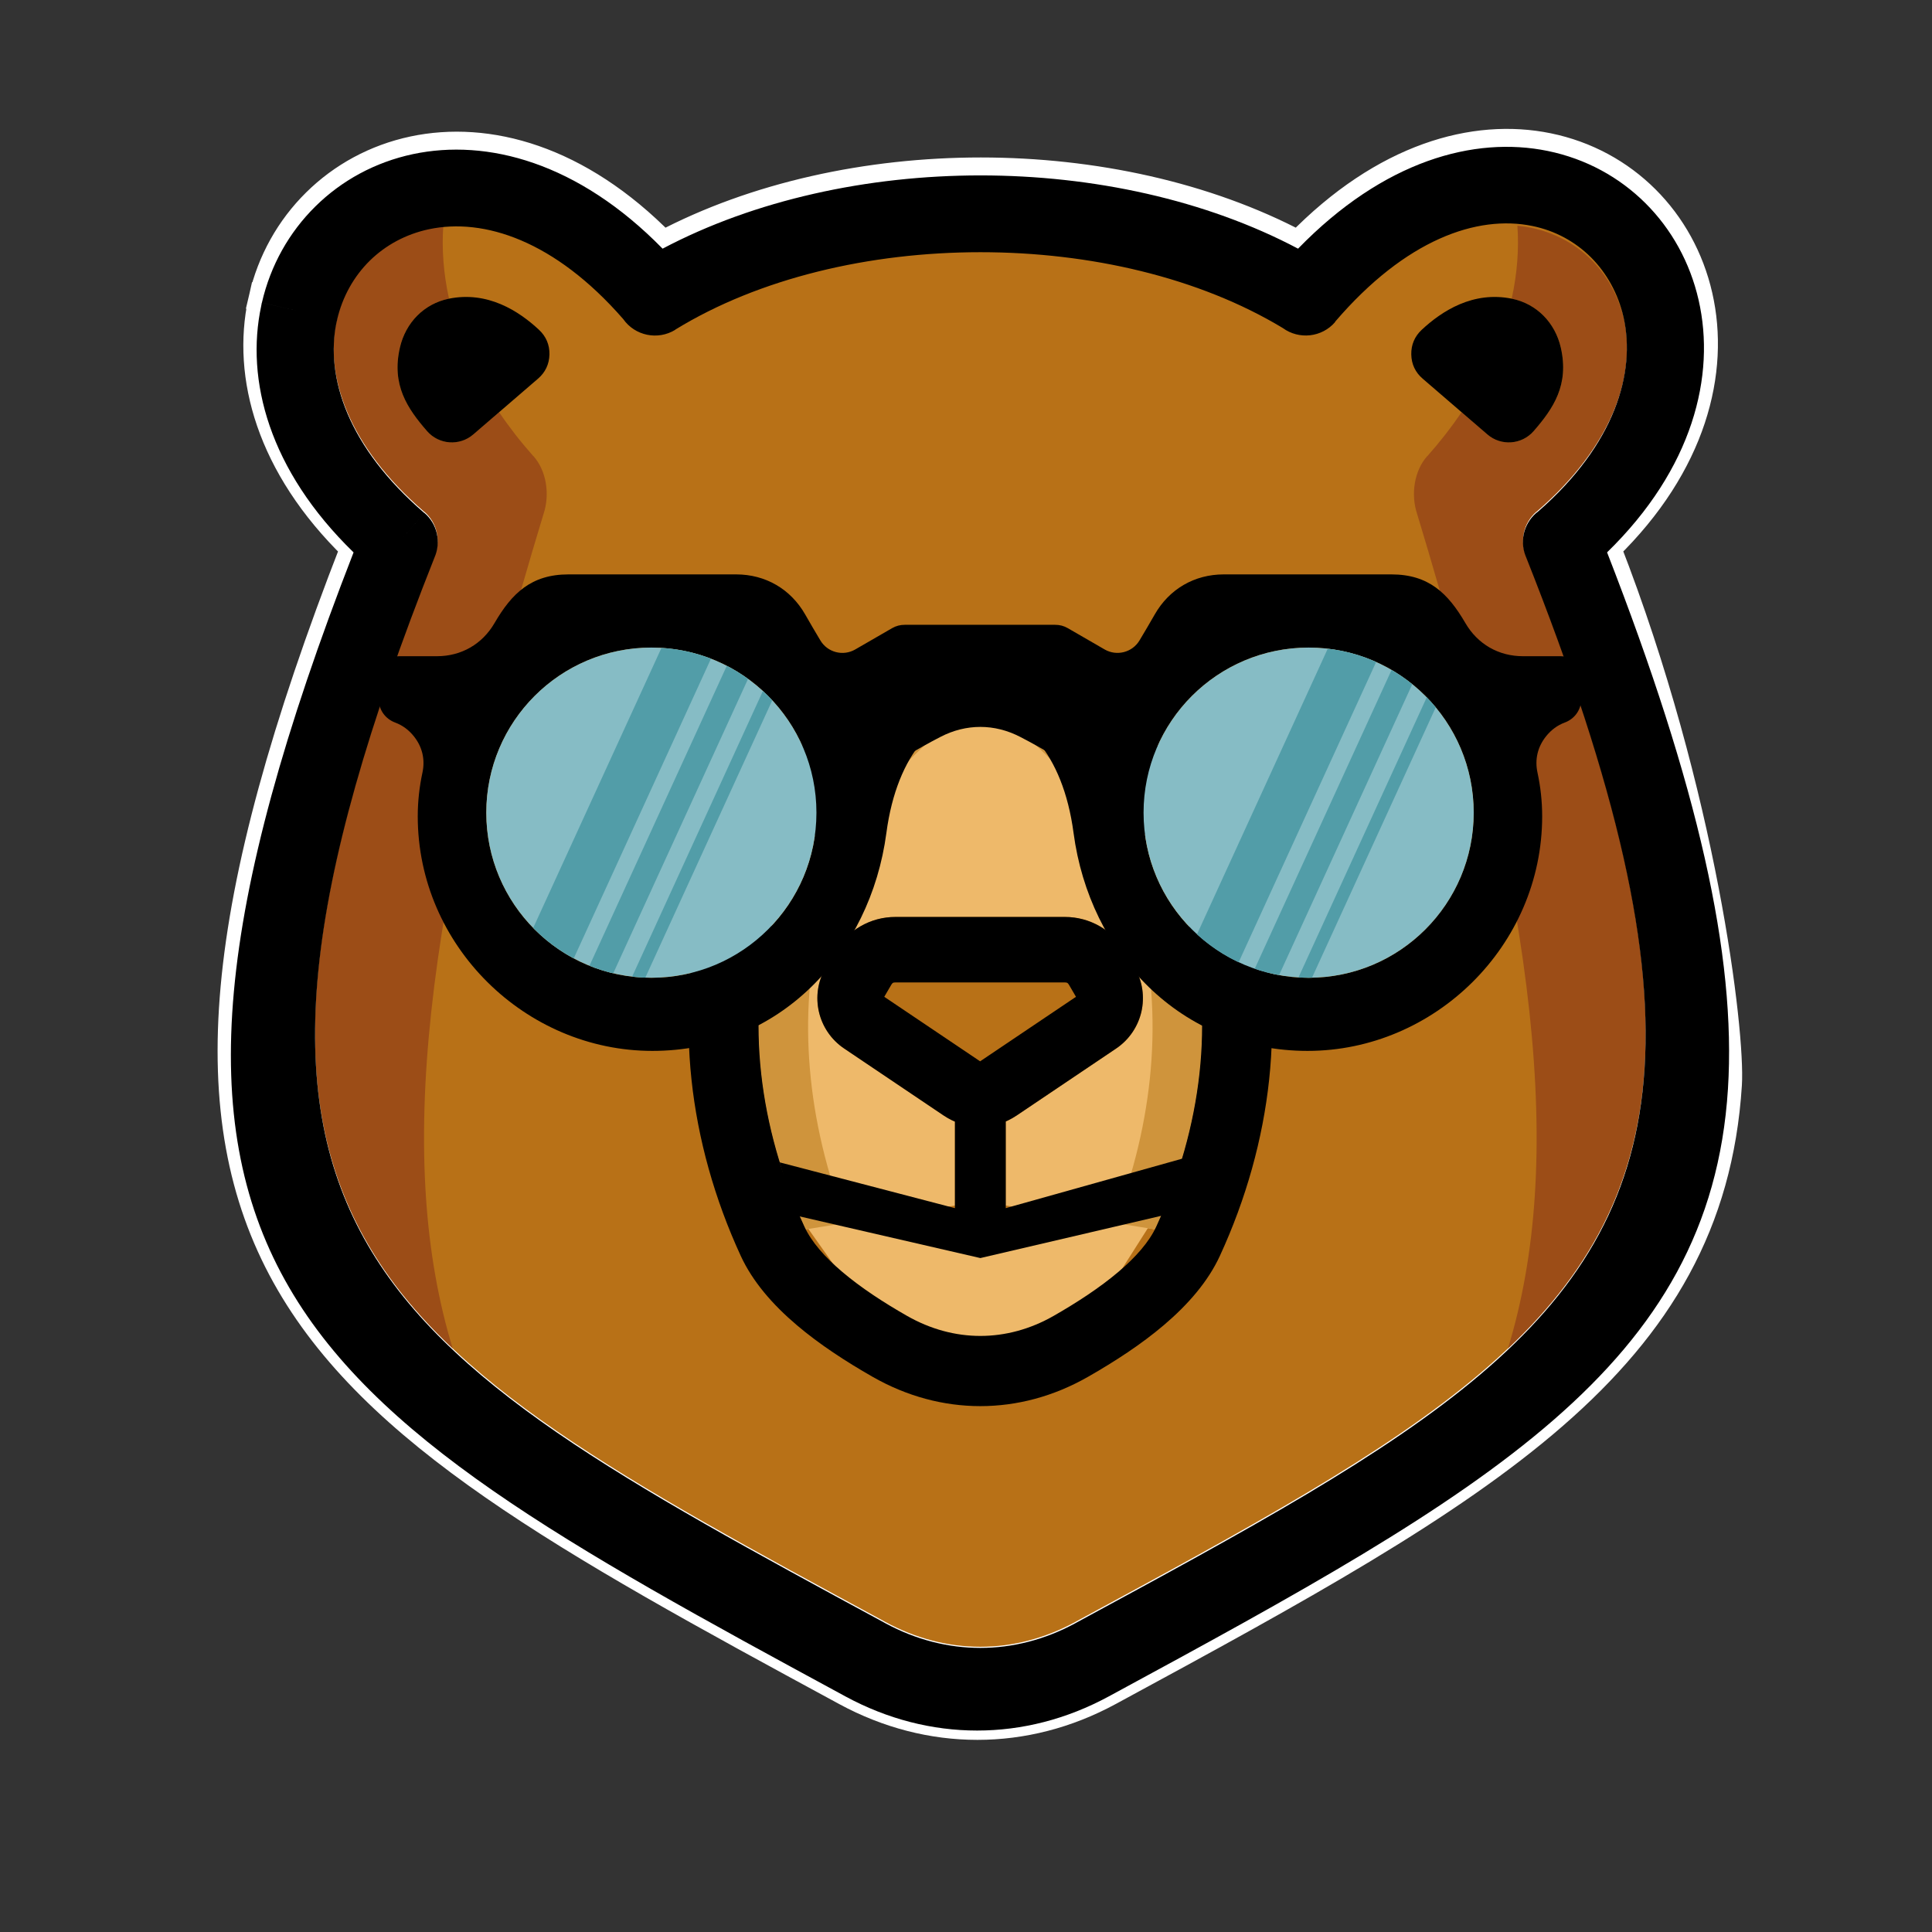
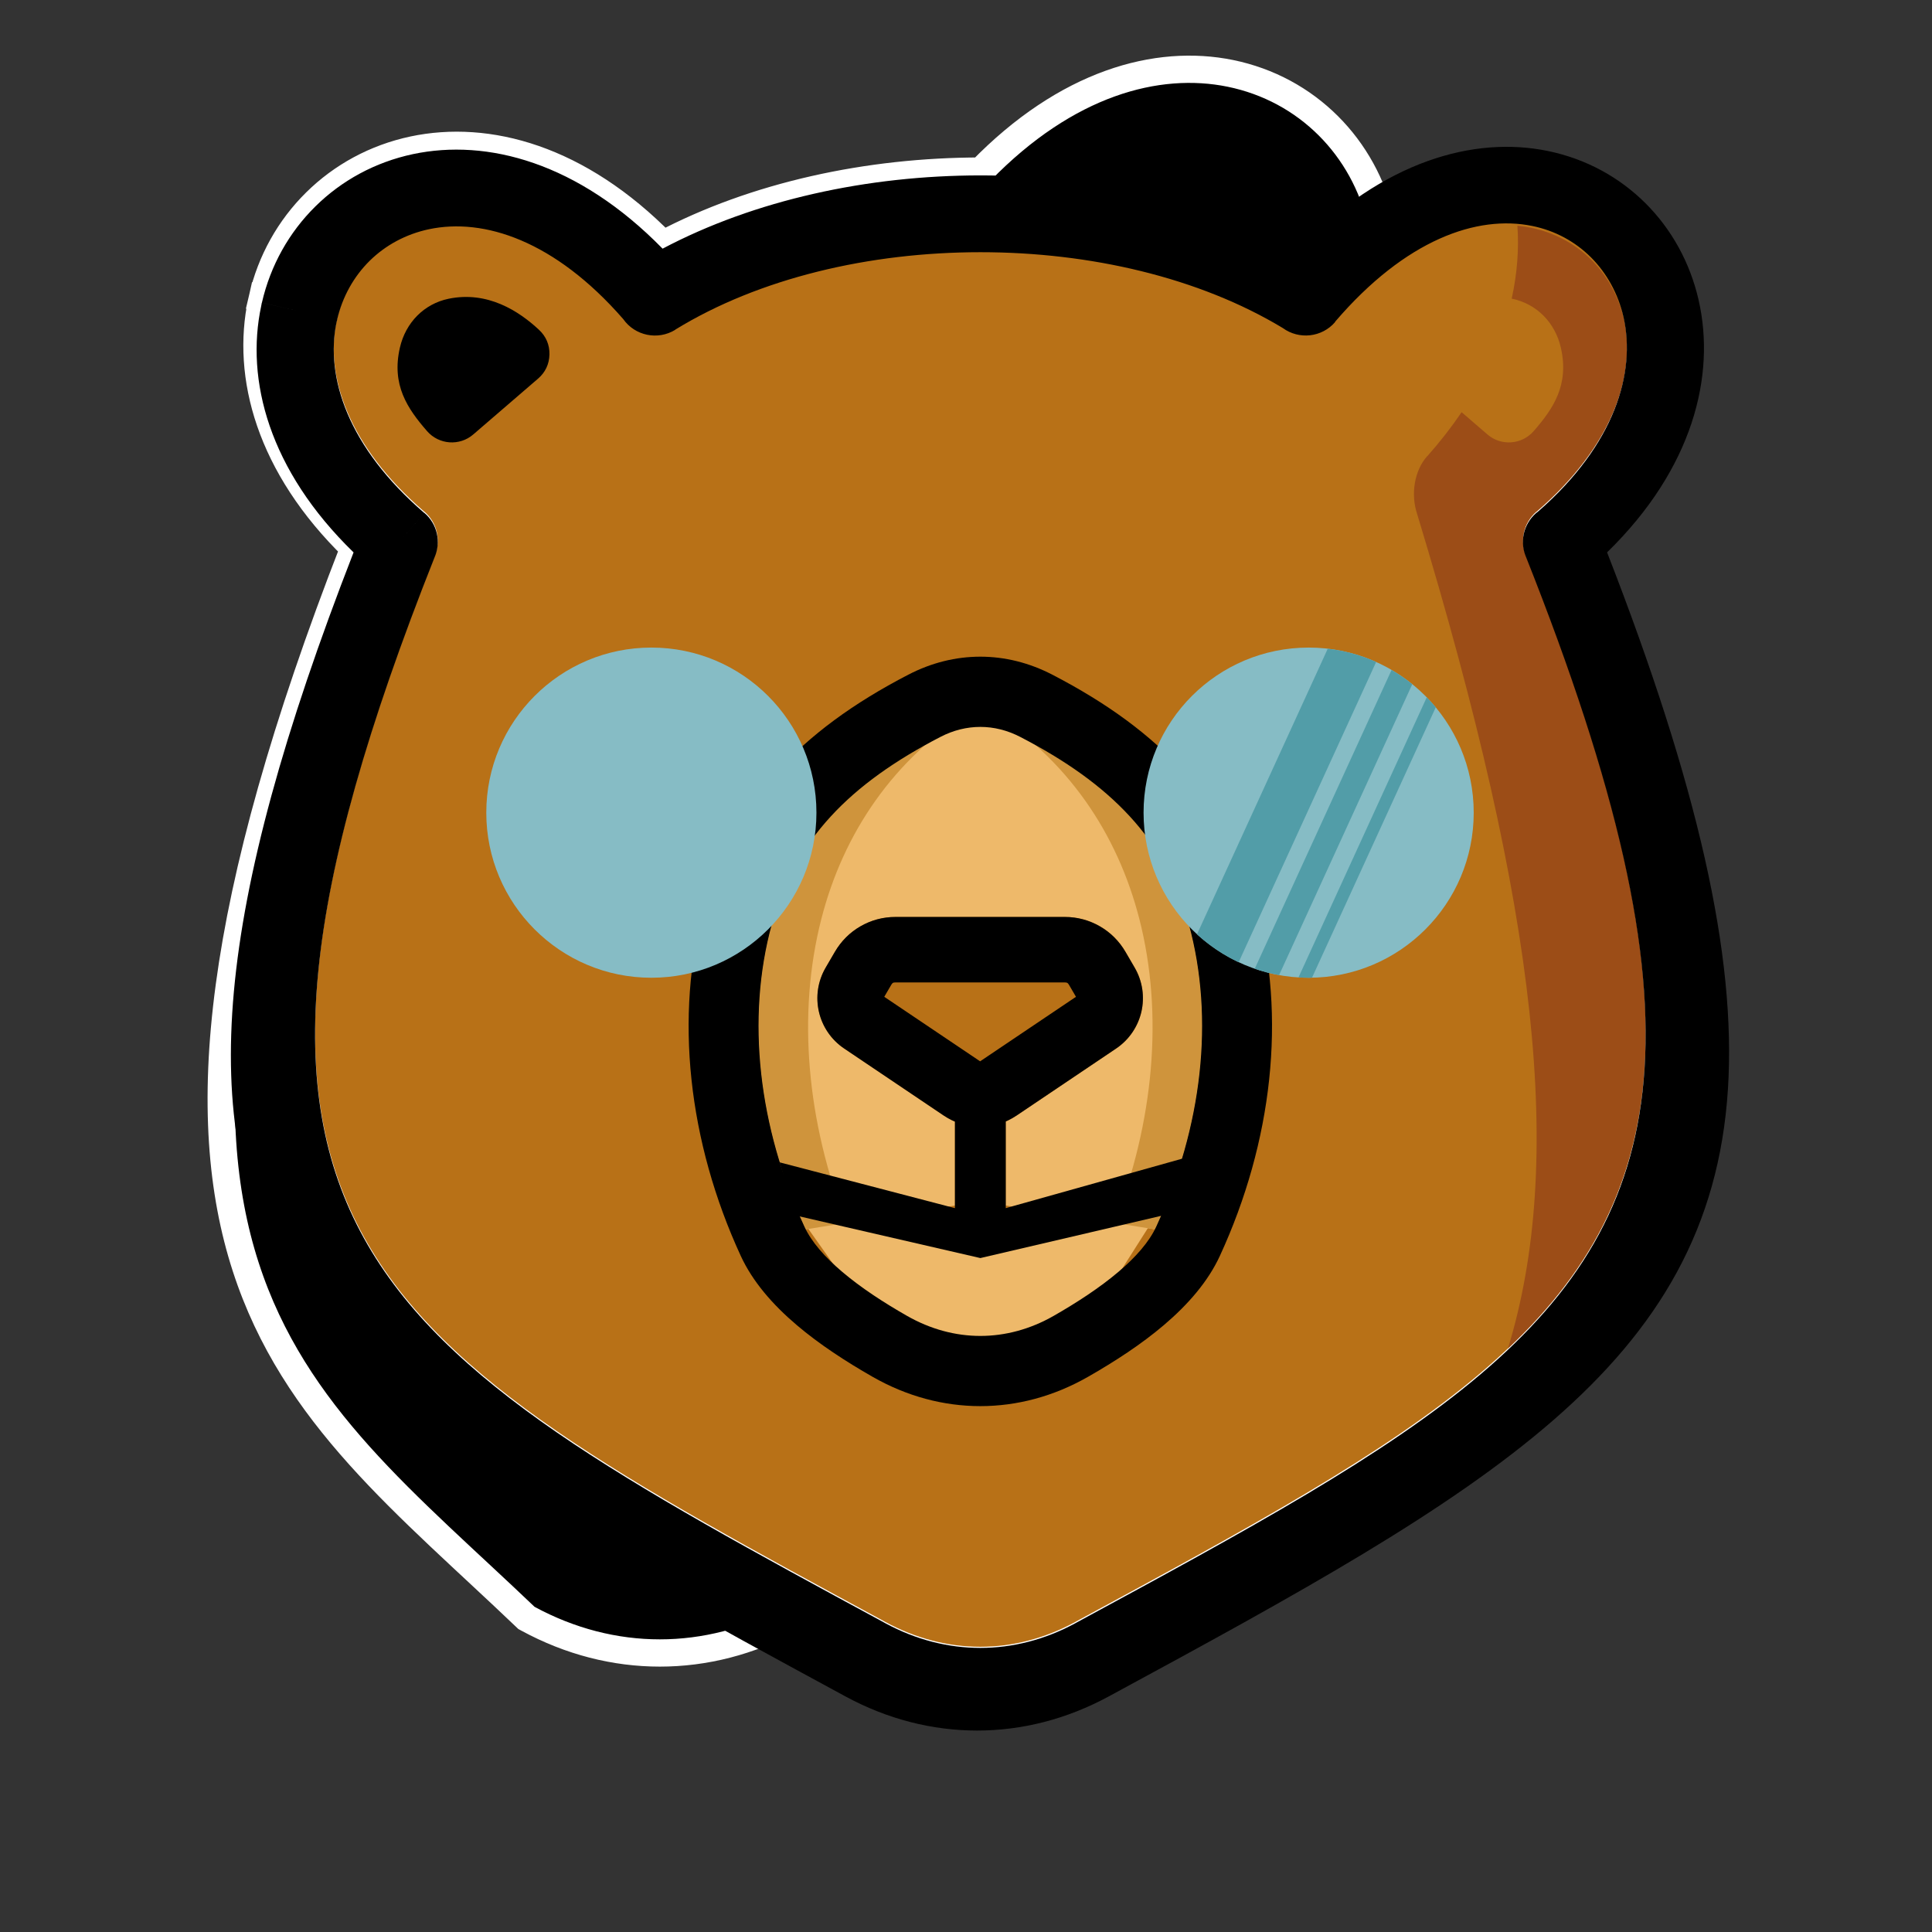
<svg xmlns="http://www.w3.org/2000/svg" version="1.1" id="Calque_1" x="0px" y="0px" viewBox="0 0 708.66 708.66" style="enable-background:new 0 0 708.66 708.66;" xml:space="preserve">
  <rect x="0" y="0" width="708.66" height="708.66" fill="#333333" stroke="none" />
  <style type="text/css">
	.st0{stroke:#FFFFFF;stroke-width:10;stroke-miterlimit:10;}
	.st1{fill-rule:evenodd;clip-rule:evenodd;fill:#B87117;}
	.st2{fill-rule:evenodd;clip-rule:evenodd;fill:#EEB96A;}
	.st3{fill-rule:evenodd;clip-rule:evenodd;fill:#9C4D17;}
	.st4{fill-rule:evenodd;clip-rule:evenodd;fill:#CF943C;}
	.st5{fill-rule:evenodd;clip-rule:evenodd;fill:#57B0DB;}
	.st6{fill-rule:evenodd;clip-rule:evenodd;fill:#1992C6;}
	.st7{fill-rule:evenodd;clip-rule:evenodd;}
	.st8{fill-rule:evenodd;clip-rule:evenodd;fill:#86BCC5;}
	.st9{fill-rule:evenodd;clip-rule:evenodd;fill:#529DA8;}
</style>
-   <path class="st0" d="M228.73,115.46c-25.11-28.81-51.13-37.22-71.25-32.96c-8.5,1.8-15.95,5.88-21.74,11.57  c-5.82,5.75-10.01,13.18-11.96,21.64l0.03,0.01c-0.07,0.31-0.15,0.61-0.24,0.9c-4.17,20.08,4.12,45.8,32.21,69.98l-9.26,10.62  l9.29-10.65c4.8,4.12,6.13,10.76,3.73,16.26c-98.5,248.08-25.63,287.56,164.76,390.67l0.65,0.36c22.19,12.02,47.35,12.02,69.55,0  l0.64-0.36c125.45-67.94,199.88-108.26,207.88-198.82c4.16-46.97-9.56-107.44-43.28-192.29l-0.01,0.01  c-2.41-6.07-0.3-12.79,4.73-16.49c27.9-24.38,35.83-50.81,31.14-71.28c-1.95-8.53-6.14-16.05-11.94-21.85  c-5.74-5.71-13.09-9.76-21.48-11.47c-20.14-4.14-46.43,4.87-72.37,35.17l-10.75-9.09l10.81,9.14c-4.85,5.67-13.27,6.57-19.22,2.21  c-30.77-18.56-70.73-27.81-110.88-27.81c-40.72,0-81.18,9.51-111.97,28.42l0.03,0.04C241.37,123.35,232.99,121.57,228.73,115.46  L228.73,115.46z M151.6,54.95c27.18-5.75,60.54,3,91.56,34.68c33.8-17.87,75.28-26.87,116.6-26.87c41.19,0,82.6,8.94,116.49,26.87  c31.4-32.29,64.59-41.36,91.57-35.84c14.01,2.87,26.3,9.64,35.87,19.18c9.51,9.48,16.32,21.68,19.48,35.5  c6.34,27.7-2.08,61.86-33.57,92.56c35.22,90.46,45.54,177.78,44.33,196.84c-6.46,101.77-88.63,147.8-226.47,222.45l-0.65,0.35  c-30.8,16.69-65.77,16.69-96.58,0l-0.64-0.35C105.47,509.75,27.21,464.54,129.82,201.04c-31.07-30.21-39.67-63.31-33.88-90.4  c0.05-0.4,0.13-0.8,0.22-1.18l13.83,3.13l-13.8-3.13c3.16-13.74,10.03-25.86,19.61-35.31C125.4,64.66,137.68,57.91,151.6,54.95  L151.6,54.95z" />
+   <path class="st0" d="M228.73,115.46c-25.11-28.81-51.13-37.22-71.25-32.96c-8.5,1.8-15.95,5.88-21.74,11.57  c-5.82,5.75-10.01,13.18-11.96,21.64l0.03,0.01c-0.07,0.31-0.15,0.61-0.24,0.9c-4.17,20.08,4.12,45.8,32.21,69.98l-9.26,10.62  l9.29-10.65c4.8,4.12,6.13,10.76,3.73,16.26c-98.5,248.08-25.63,287.56,164.76,390.67l0.65,0.36c22.19,12.02,47.35,12.02,69.55,0  l0.64-0.36c125.45-67.94,199.88-108.26,207.88-198.82c4.16-46.97-9.56-107.44-43.28-192.29l-0.01,0.01  c-2.41-6.07-0.3-12.79,4.73-16.49c27.9-24.38,35.83-50.81,31.14-71.28c-1.95-8.53-6.14-16.05-11.94-21.85  c-5.74-5.71-13.09-9.76-21.48-11.47c-20.14-4.14-46.43,4.87-72.37,35.17l-10.75-9.09l10.81,9.14c-4.85,5.67-13.27,6.57-19.22,2.21  c-30.77-18.56-70.73-27.81-110.88-27.81c-40.72,0-81.18,9.51-111.97,28.42l0.03,0.04C241.37,123.35,232.99,121.57,228.73,115.46  L228.73,115.46z M151.6,54.95c27.18-5.75,60.54,3,91.56,34.68c33.8-17.87,75.28-26.87,116.6-26.87c31.4-32.29,64.59-41.36,91.57-35.84c14.01,2.87,26.3,9.64,35.87,19.18c9.51,9.48,16.32,21.68,19.48,35.5  c6.34,27.7-2.08,61.86-33.57,92.56c35.22,90.46,45.54,177.78,44.33,196.84c-6.46,101.77-88.63,147.8-226.47,222.45l-0.65,0.35  c-30.8,16.69-65.77,16.69-96.58,0l-0.64-0.35C105.47,509.75,27.21,464.54,129.82,201.04c-31.07-30.21-39.67-63.31-33.88-90.4  c0.05-0.4,0.13-0.8,0.22-1.18l13.83,3.13l-13.8-3.13c3.16-13.74,10.03-25.86,19.61-35.31C125.4,64.66,137.68,57.91,151.6,54.95  L151.6,54.95z" />
  <g>
    <path class="st1" d="M559.6,203.51L559.6,203.51L559.6,203.51z M155.68,187.68c4.8,4.12,6.13,10.76,3.73,16.26   c-98.5,248.08-25.63,287.56,164.76,390.67l0.64,0.36c11.16,6.04,22.97,9.07,34.77,9.07c11.81,0,23.61-3.03,34.77-9.07l0.64-0.36   c125.45-67.94,199.88-108.26,207.89-198.82c4.14-46.97-9.56-107.44-43.29-192.28c-2.41-6.07-0.3-12.79,4.73-16.49   c27.9-24.38,35.83-50.81,31.14-71.28c-1.95-8.53-6.14-16.05-11.94-21.84c-5.74-5.72-13.09-9.77-21.48-11.48   c-20.14-4.14-46.43,4.87-72.37,35.17l0.06,0.05c-4.86,5.67-13.27,6.57-19.22,2.21c-30.77-18.56-70.73-27.81-110.88-27.81   c-40.72,0-81.18,9.51-111.97,28.4l0.03,0.05c-6.45,3.95-14.83,2.17-19.1-3.94c-25.11-28.81-51.13-37.22-71.26-32.96   c-8.49,1.8-15.94,5.88-21.73,11.57c-5.82,5.75-10.01,13.18-11.96,21.64l0.03,0.02l-0.24,0.89c-4.17,20.08,4.12,45.8,32.21,69.98   L155.68,187.68L155.68,187.68z" />
    <path class="st2" d="M409.35,384.64l-36.44,24.53c-1.29,0.85-2.63,1.59-4,2.19v30.83l54.71,8.73c0.18-0.36,0.35-0.7,0.51-1.05   c16.78-36.43,21.45-76.15,11.93-110.89c-8.53-31.1-28.63-58.31-61.84-75.49c-4.73-2.45-9.69-3.67-14.63-3.67   c-4.94,0-9.9,1.22-14.63,3.67c-33.22,17.19-53.32,44.4-61.84,75.49c-9.52,34.74-4.86,74.46,11.93,110.89   c0.15,0.36,0.33,0.7,0.5,1.06l54.73-8.74v-30.77c-1.42-0.62-2.8-1.36-4.13-2.25l-36.43-24.53c-4.9-3.28-8.1-8.19-9.32-13.51   c-1.23-5.35-0.49-11.13,2.46-16.19l3.36-5.76c2.33-4.01,5.56-7.2,9.41-9.41c3.88-2.24,8.25-3.43,12.84-3.43h62.14   c4.59,0,8.95,1.19,12.84,3.43c3.86,2.21,7.09,5.4,9.42,9.41l3.35,5.75c2.95,5.08,3.68,10.85,2.46,16.19   C417.44,376.45,414.24,381.37,409.35,384.64L409.35,384.64z" />
    <path class="st2" d="M427.62,440.12l-68.21,19.08l-68.81-16.77l19.48,27.5c6.69,8.89,14.61,17.09,22.71,24.49   c8.51,7.76,17.56,11.65,26.61,11.65c9.06,0,18.12-3.89,26.61-11.65c8.1-7.41,16.03-15.61,22.71-24.49l-0.02-0.01L427.62,440.12z" />
-     <path class="st3" d="M199.37,188.51c2.4-7.18,1.07-15.86-3.73-21.25l-0.03,0.03c-4.73-5.33-8.9-10.71-12.54-16.1l-9.5,8.18   c-5,4.31-12.58,3.76-16.92-1.22c-7.29-8.36-13.09-17-9.98-30.62c1.05-4.6,3.28-8.65,6.39-11.77c3.07-3.07,7.01-5.26,11.49-6.18   c0.05-0.01,0.1-0.02,0.15-0.03c-2.06-9.35-2.69-18.37-2.09-26.76c-1.79,0.17-3.55,0.45-5.26,0.81c-8.5,1.8-15.95,5.88-21.74,11.57   c-5.82,5.75-10.01,13.18-11.96,21.64l0.03,0.01l-0.24,0.9c-4.17,20.08,4.12,45.8,32.21,69.98l0.03-0.03   c4.8,4.12,6.13,10.76,3.73,16.26c-62.81,158.18-55.94,231.55,6.65,290.7C145.28,426.53,154.72,335.55,199.37,188.51L199.37,188.51z   " />
    <path class="st3" d="M519.8,188.51c-2.39-7.18-1.07-15.86,3.74-21.25l0.03,0.03c4.73-5.33,8.9-10.71,12.55-16.1l9.49,8.18   c5,4.31,12.58,3.76,16.93-1.22c7.29-8.36,13.08-17,9.98-30.62c-1.04-4.6-3.28-8.65-6.39-11.77c-3.08-3.07-7.01-5.26-11.5-6.18   c-0.04-0.01-0.09-0.02-0.14-0.03c2.06-9.35,2.69-18.37,2.09-26.76c1.79,0.17,3.55,0.45,5.26,0.81c8.5,1.8,15.95,5.88,21.74,11.57   c5.81,5.75,10,13.18,11.95,21.64l-0.02,0.01l0.24,0.9c4.17,20.08-4.12,45.8-32.2,69.98l-0.04-0.03   c-4.79,4.12-6.13,10.76-3.74,16.26c62.81,158.18,55.94,231.55-6.65,290.7C573.89,426.53,564.46,335.55,519.8,188.51L519.8,188.51z" />
    <path class="st4" d="M301.29,336.99c8.01-31.17,26.24-58.68,55.98-77.09c-4.17,0.32-8.32,1.52-12.31,3.59   c-33.22,17.19-53.32,44.4-61.84,75.49c-9.52,34.74-4.86,74.46,11.93,110.89l0.5,1.06l14.9-2.39   C295.94,411.57,292.31,371.9,301.29,336.99L301.29,336.99z" />
    <path class="st4" d="M417.89,336.99c-8.01-31.17-26.25-58.68-55.99-77.09c4.17,0.32,8.33,1.52,12.31,3.59   c33.21,17.19,53.32,44.4,61.84,75.49c9.52,34.74,4.85,74.46-11.93,110.89l-0.51,1.05l-14.9-2.38   C423.23,411.57,426.87,371.9,417.89,336.99L417.89,336.99z" />
    <path class="st5" d="M248.67,288.63l-1.38-8.79l-9.7-1.81l-7.75,10.02l3.22,0.1c3.61-3.69,8.62-5.27,13.83-4.29l0.4,0.06l0.74,4.68   L248.67,288.63L248.67,288.63z" />
    <path class="st6" d="M248.03,288.61l-0.74-4.68l-0.4-0.06c-5.21-0.98-10.22,0.6-13.83,4.29L248.03,288.61L248.03,288.61z" />
    <path d="M344.95,270.3c-33.22,17.19-53.32,37.59-61.84,68.69c-9.52,34.74-4.86,74.46,11.93,110.89   c2.62,5.71,7.61,11.31,13.86,16.61c6.95,5.9,15.29,11.32,23.85,16.2c8.57,4.88,17.71,7.33,26.84,7.33c9.12,0,18.28-2.44,26.85-7.33   c8.54-4.89,16.89-10.31,23.83-16.2c6.25-5.3,11.23-10.89,13.86-16.61c16.78-36.43,21.45-76.15,11.93-110.89   c-8.53-31.1-28.63-51.5-61.84-68.69c-4.73-2.45-9.69-3.67-14.63-3.67C354.65,266.63,349.68,267.84,344.95,270.3L344.95,270.3z    M258.37,332.24c10.36-37.8,34.69-64.01,74.81-84.77c8.49-4.4,17.44-6.6,26.4-6.6c8.96,0,17.91,2.2,26.4,6.6   c40.13,20.76,64.46,46.97,74.82,84.77c11.14,40.64,5.91,86.62-13.34,128.4c-4.33,9.41-11.67,17.87-20.6,25.45   c-8.22,6.99-17.91,13.29-27.76,18.92c-12.57,7.18-26.03,10.76-39.52,10.76c-13.48,0-26.95-3.58-39.52-10.76   c-9.84-5.62-19.53-11.93-27.76-18.92c-8.93-7.57-16.26-16.03-20.6-25.45C252.46,418.86,247.23,372.88,258.37,332.24L258.37,332.24z   " />
    <polygon class="st7" points="350.27,395.81 350.27,443.15 285.97,426.35 290.6,442.43 295.55,451.9 292.45,445.98 359.6,461.46    439.06,442.9 419.32,469.57 433.85,461.46 433.85,424.94 368.91,443.15 368.91,395.81 364.36,398.52 359.67,401.31 359.6,401.27    359.52,401.31 354.83,398.52 350.27,395.81  " />
    <path d="M326.94,361.19l-2.59,4.44l35.11,23.63l0.05,0.03l0.05-0.03l35.11-23.63l-2.59-4.44c-0.2-0.33-0.41-0.57-0.59-0.67   c-0.17-0.1-0.48-0.16-0.92-0.16h-62.14c-0.44,0-0.76,0.06-0.92,0.16C327.35,360.62,327.14,360.86,326.94,361.19L326.94,361.19z    M302.84,354.94l3.36-5.76c2.33-4.01,5.56-7.2,9.41-9.41c3.88-2.24,8.25-3.43,12.84-3.43h62.14c4.59,0,8.95,1.19,12.84,3.43   c3.86,2.21,7.09,5.4,9.42,9.41l3.35,5.75c2.95,5.08,3.68,10.85,2.46,16.19c-1.23,5.33-4.43,10.24-9.32,13.52l-36.44,24.53   c-4.12,2.77-8.74,4.15-13.39,4.15c-4.64,0-9.27-1.39-13.38-4.15l-36.43-24.53c-4.9-3.28-8.1-8.19-9.32-13.51   C299.15,365.78,299.89,360.01,302.84,354.94L302.84,354.94z" />
    <path class="st7" d="M481.58,278.03l7.75,10.02l-18.83,0.58l1.39-8.79L481.58,278.03L481.58,278.03z M491.06,253.13L491.06,253.13   L491.06,253.13z M480.07,252.17l-16.63,3.12c-4.24,0.8-7.97,2.85-10.84,5.8c-2.85,2.94-4.79,6.72-5.47,10.99v0.05l-1.64,10.39   l-1.93-0.78l-4.75-1.86c-6.64-2.48-14.02,0.9-16.5,7.54c-2.47,6.63,0.9,14.02,7.54,16.49l4.25,1.66c8.46,3.35,23,9.12,28.34,8.96   l38.14-1.16c3.91-0.12,7.52-1.27,10.57-3.25c3.07-2.02,5.56-4.86,7.22-8.37c1.65-3.48,2.25-7.2,1.85-10.83   c-0.4-3.68-1.8-7.2-4.16-10.24l-16.2-20.96c-2.34-3.05-5.38-5.28-8.82-6.62C487.64,251.81,483.88,251.46,480.07,252.17   L480.07,252.17z" />
    <path class="st7" d="M237.59,278.03l-7.75,10.02l18.83,0.58l-1.38-8.79L237.59,278.03L237.59,278.03z M228.12,253.13L228.12,253.13   L228.12,253.13z M239.1,252.17l16.63,3.12c4.25,0.8,7.98,2.85,10.83,5.8c2.86,2.94,4.8,6.72,5.48,10.99v0.05l1.64,10.39l1.93-0.78   l4.74-1.86c6.64-2.48,14.02,0.9,16.5,7.54c2.48,6.63-0.9,14.02-7.54,16.49l-4.25,1.66c-8.46,3.35-23,9.12-28.34,8.96l-38.14-1.16   c-3.92-0.12-7.53-1.27-10.57-3.25c-3.08-2.02-5.57-4.86-7.23-8.37c-1.64-3.48-2.25-7.2-1.85-10.83c0.39-3.68,1.8-7.2,4.16-10.24   l16.18-20.96c2.36-3.05,5.4-5.28,8.83-6.62C231.54,251.81,235.3,251.46,239.1,252.17L239.1,252.17z" />
    <path class="st7" d="M197.34,138.9l-23.76,20.47c-5,4.31-12.58,3.76-16.92-1.22c-7.29-8.36-13.09-17-9.98-30.62   c1.05-4.6,3.28-8.65,6.39-11.77c3.07-3.07,7.01-5.26,11.49-6.18c14.27-2.94,25.75,4.5,33.15,11.4c2.59,2.42,3.9,5.49,3.83,9.03   C201.46,133.56,200.03,136.6,197.34,138.9L197.34,138.9z" />
-     <path class="st7" d="M521.84,138.9l23.76,20.47c5,4.31,12.58,3.76,16.93-1.22c7.29-8.36,13.08-17,9.98-30.62   c-1.04-4.6-3.28-8.65-6.39-11.77c-3.08-3.07-7.01-5.26-11.5-6.18c-14.27-2.94-25.74,4.5-33.14,11.4c-2.59,2.42-3.89,5.49-3.82,9.03   C517.72,133.56,519.15,136.6,521.84,138.9L521.84,138.9z" />
    <path d="M228.6,117.04c-25.11-28.81-51.13-37.22-71.25-32.96c-8.5,1.8-15.95,5.88-21.74,11.57c-5.82,5.75-10.01,13.18-11.96,21.64   l0.03,0.01c-0.07,0.31-0.15,0.61-0.24,0.9c-4.17,20.08,4.12,45.8,32.21,69.98l-9.26,10.62l9.29-10.65   c4.8,4.12,6.13,10.76,3.73,16.26c-98.5,248.08-25.63,287.56,164.76,390.67l0.65,0.36c22.19,12.02,47.35,12.02,69.55,0l0.64-0.36   c125.45-67.94,199.88-108.26,207.88-198.82c4.16-46.97-9.56-107.44-43.28-192.29l-0.01,0.01c-2.41-6.07-0.3-12.79,4.73-16.49   c27.9-24.38,35.83-50.81,31.14-71.28c-1.95-8.53-6.14-16.05-11.94-21.85c-5.74-5.71-13.09-9.76-21.48-11.47   c-20.14-4.14-46.43,4.87-72.37,35.17l-10.75-9.09l10.81,9.14c-4.85,5.67-13.27,6.57-19.22,2.21   c-30.77-18.56-70.73-27.81-110.88-27.81c-40.72,0-81.18,9.51-111.97,28.42l0.03,0.04C241.25,124.93,232.87,123.15,228.6,117.04   L228.6,117.04z M151.48,56.53c27.18-5.75,60.54,3,91.56,34.68c33.8-17.87,75.28-26.87,116.6-26.87c41.19,0,82.6,8.94,116.49,26.87   c31.4-32.29,64.59-41.36,91.57-35.84c14.01,2.87,26.3,9.64,35.87,19.18c9.51,9.48,16.32,21.68,19.48,35.5   c6.34,27.7-2.08,61.86-33.57,92.56c33.32,85.58,47.44,147.91,44.33,196.84c-6.46,101.77-88.63,147.8-226.47,222.45l-0.65,0.35   c-30.8,16.69-65.77,16.69-96.58,0l-0.64-0.35C105.35,511.33,27.08,466.12,129.69,202.62c-31.07-30.21-39.67-63.31-33.88-90.4   c0.05-0.4,0.13-0.8,0.22-1.18l13.83,3.13l-13.8-3.13c3.16-13.74,10.03-25.86,19.61-35.31C125.27,66.24,137.56,59.49,151.48,56.53   L151.48,56.53z" />
    <path class="st5" d="M470.5,288.63l1.39-8.79l9.69-1.81l7.75,10.02l-3.22,0.1c-3.61-3.69-8.61-5.27-13.83-4.29l-0.39,0.06   l-0.75,4.68L470.5,288.63L470.5,288.63z" />
    <path class="st6" d="M471.15,288.61l0.75-4.68l0.39-0.06c5.21-0.98,10.22,0.6,13.83,4.29L471.15,288.61L471.15,288.61z" />
-     <path class="st7" d="M325.13,305.51c-5.9,44.41-39.34,79.96-85.84,79.96c-46.51,0-86.06-38.53-86.06-86.05   c0-5.58,0.62-10.88,1.72-16c1.05-4.87-0.05-9.51-3.19-13.4c-1.87-2.33-4.16-3.99-6.77-4.97c-3.56-1.32-5.87-4.43-6.12-8.24   l-0.45-7.45c-0.15-2.32,0.59-4.38,2.19-6.08c1.6-1.7,3.6-2.58,5.94-2.58h13.71c8.95,0,16.63-4.42,21.13-12.15   c6.37-10.95,13.48-17.86,27.13-17.86c20.5,0,41,0,61.51,0c10.76,0,20.01,5.39,25.33,14.73c1.82,3.2,3.69,6.37,5.55,9.48   c2.62,4.41,8.33,5.9,12.78,3.33c4.5-2.6,9.01-5.21,13.52-7.81c1.5-0.86,2.98-1.24,4.7-1.24c18.37,0,36.73,0,55.08,0   c1.72,0,3.21,0.38,4.7,1.24c4.5,2.61,9.01,5.21,13.51,7.81c4.45,2.56,10.16,1.07,12.78-3.33c1.86-3.11,3.73-6.27,5.56-9.48   c5.32-9.34,14.56-14.73,25.33-14.73c20.5,0,41,0,61.5,0c13.66,0,20.76,6.91,27.14,17.86c4.5,7.73,12.18,12.15,21.13,12.15h13.72   c2.33,0,4.33,0.87,5.93,2.58c1.6,1.7,2.34,3.76,2.19,6.08l-0.46,7.45c-0.23,3.81-2.54,6.92-6.11,8.24   c-2.61,0.97-4.89,2.64-6.77,4.97c-3.13,3.89-4.24,8.53-3.18,13.4c1.1,5.12,1.71,10.42,1.71,16c0,47.53-39.55,86.05-86.05,86.05   c-46.5,0-79.95-35.56-85.84-79.96C385.93,246.26,332.99,246.26,325.13,305.51L325.13,305.51z M238.92,237.54   c-33.44,0-60.55,27.12-60.55,60.56c0,33.43,27.1,60.55,60.55,60.55c33.44,0,60.55-27.12,60.55-60.55   C299.47,264.65,272.36,237.54,238.92,237.54L238.92,237.54z M480.01,237.54c-33.45,0-60.56,27.12-60.56,60.56   c0,33.43,27.11,60.55,60.56,60.55c33.44,0,60.54-27.12,60.54-60.55C540.56,264.65,513.45,237.54,480.01,237.54L480.01,237.54z" />
    <path class="st8" d="M238.92,358.64c33.44,0,60.55-27.12,60.55-60.55c0-33.44-27.11-60.56-60.55-60.56   c-33.44,0-60.55,27.12-60.55,60.56C178.37,331.52,205.47,358.64,238.92,358.64L238.92,358.64z" />
-     <path class="st9" d="M283.27,256.87c-1.1-1.19-2.24-2.32-3.43-3.41l-47.97,104.77c1.59,0.18,3.2,0.31,4.83,0.37L283.27,256.87   L283.27,256.87z M274.38,249.02c-2.46-1.79-5.07-3.4-7.79-4.8l-50.38,110.03c2.81,1.11,5.72,2.07,8.72,2.77L274.38,249.02   L274.38,249.02z M260.78,241.61c-5.69-2.2-11.8-3.58-18.16-3.95l-47.04,102.7c4.34,4.45,9.35,8.24,14.87,11.18L260.78,241.61   L260.78,241.61z" />
    <path class="st8" d="M419.46,298.09c0,33.43,27.11,60.55,60.56,60.55c33.44,0,60.54-27.12,60.54-60.55   c0-33.44-27.11-60.56-60.54-60.56C446.57,237.54,419.46,264.65,419.46,298.09L419.46,298.09z" />
    <path class="st9" d="M439.06,342.7c4.52,4.13,9.67,7.61,15.28,10.25l50.43-110.14c-5.53-2.47-11.5-4.14-17.75-4.86L439.06,342.7   L439.06,342.7z M460.24,355.34c2.89,0.99,5.87,1.78,8.93,2.33l48.85-106.69c-2.39-1.94-4.93-3.69-7.59-5.24L460.24,355.34   L460.24,355.34z M476.28,358.53c1.24,0.07,2.48,0.11,3.74,0.11c0.41,0,0.82-0.01,1.22-0.01l45.4-99.18   c-1.06-1.27-2.15-2.49-3.31-3.67L476.28,358.53L476.28,358.53z" />
  </g>
</svg>